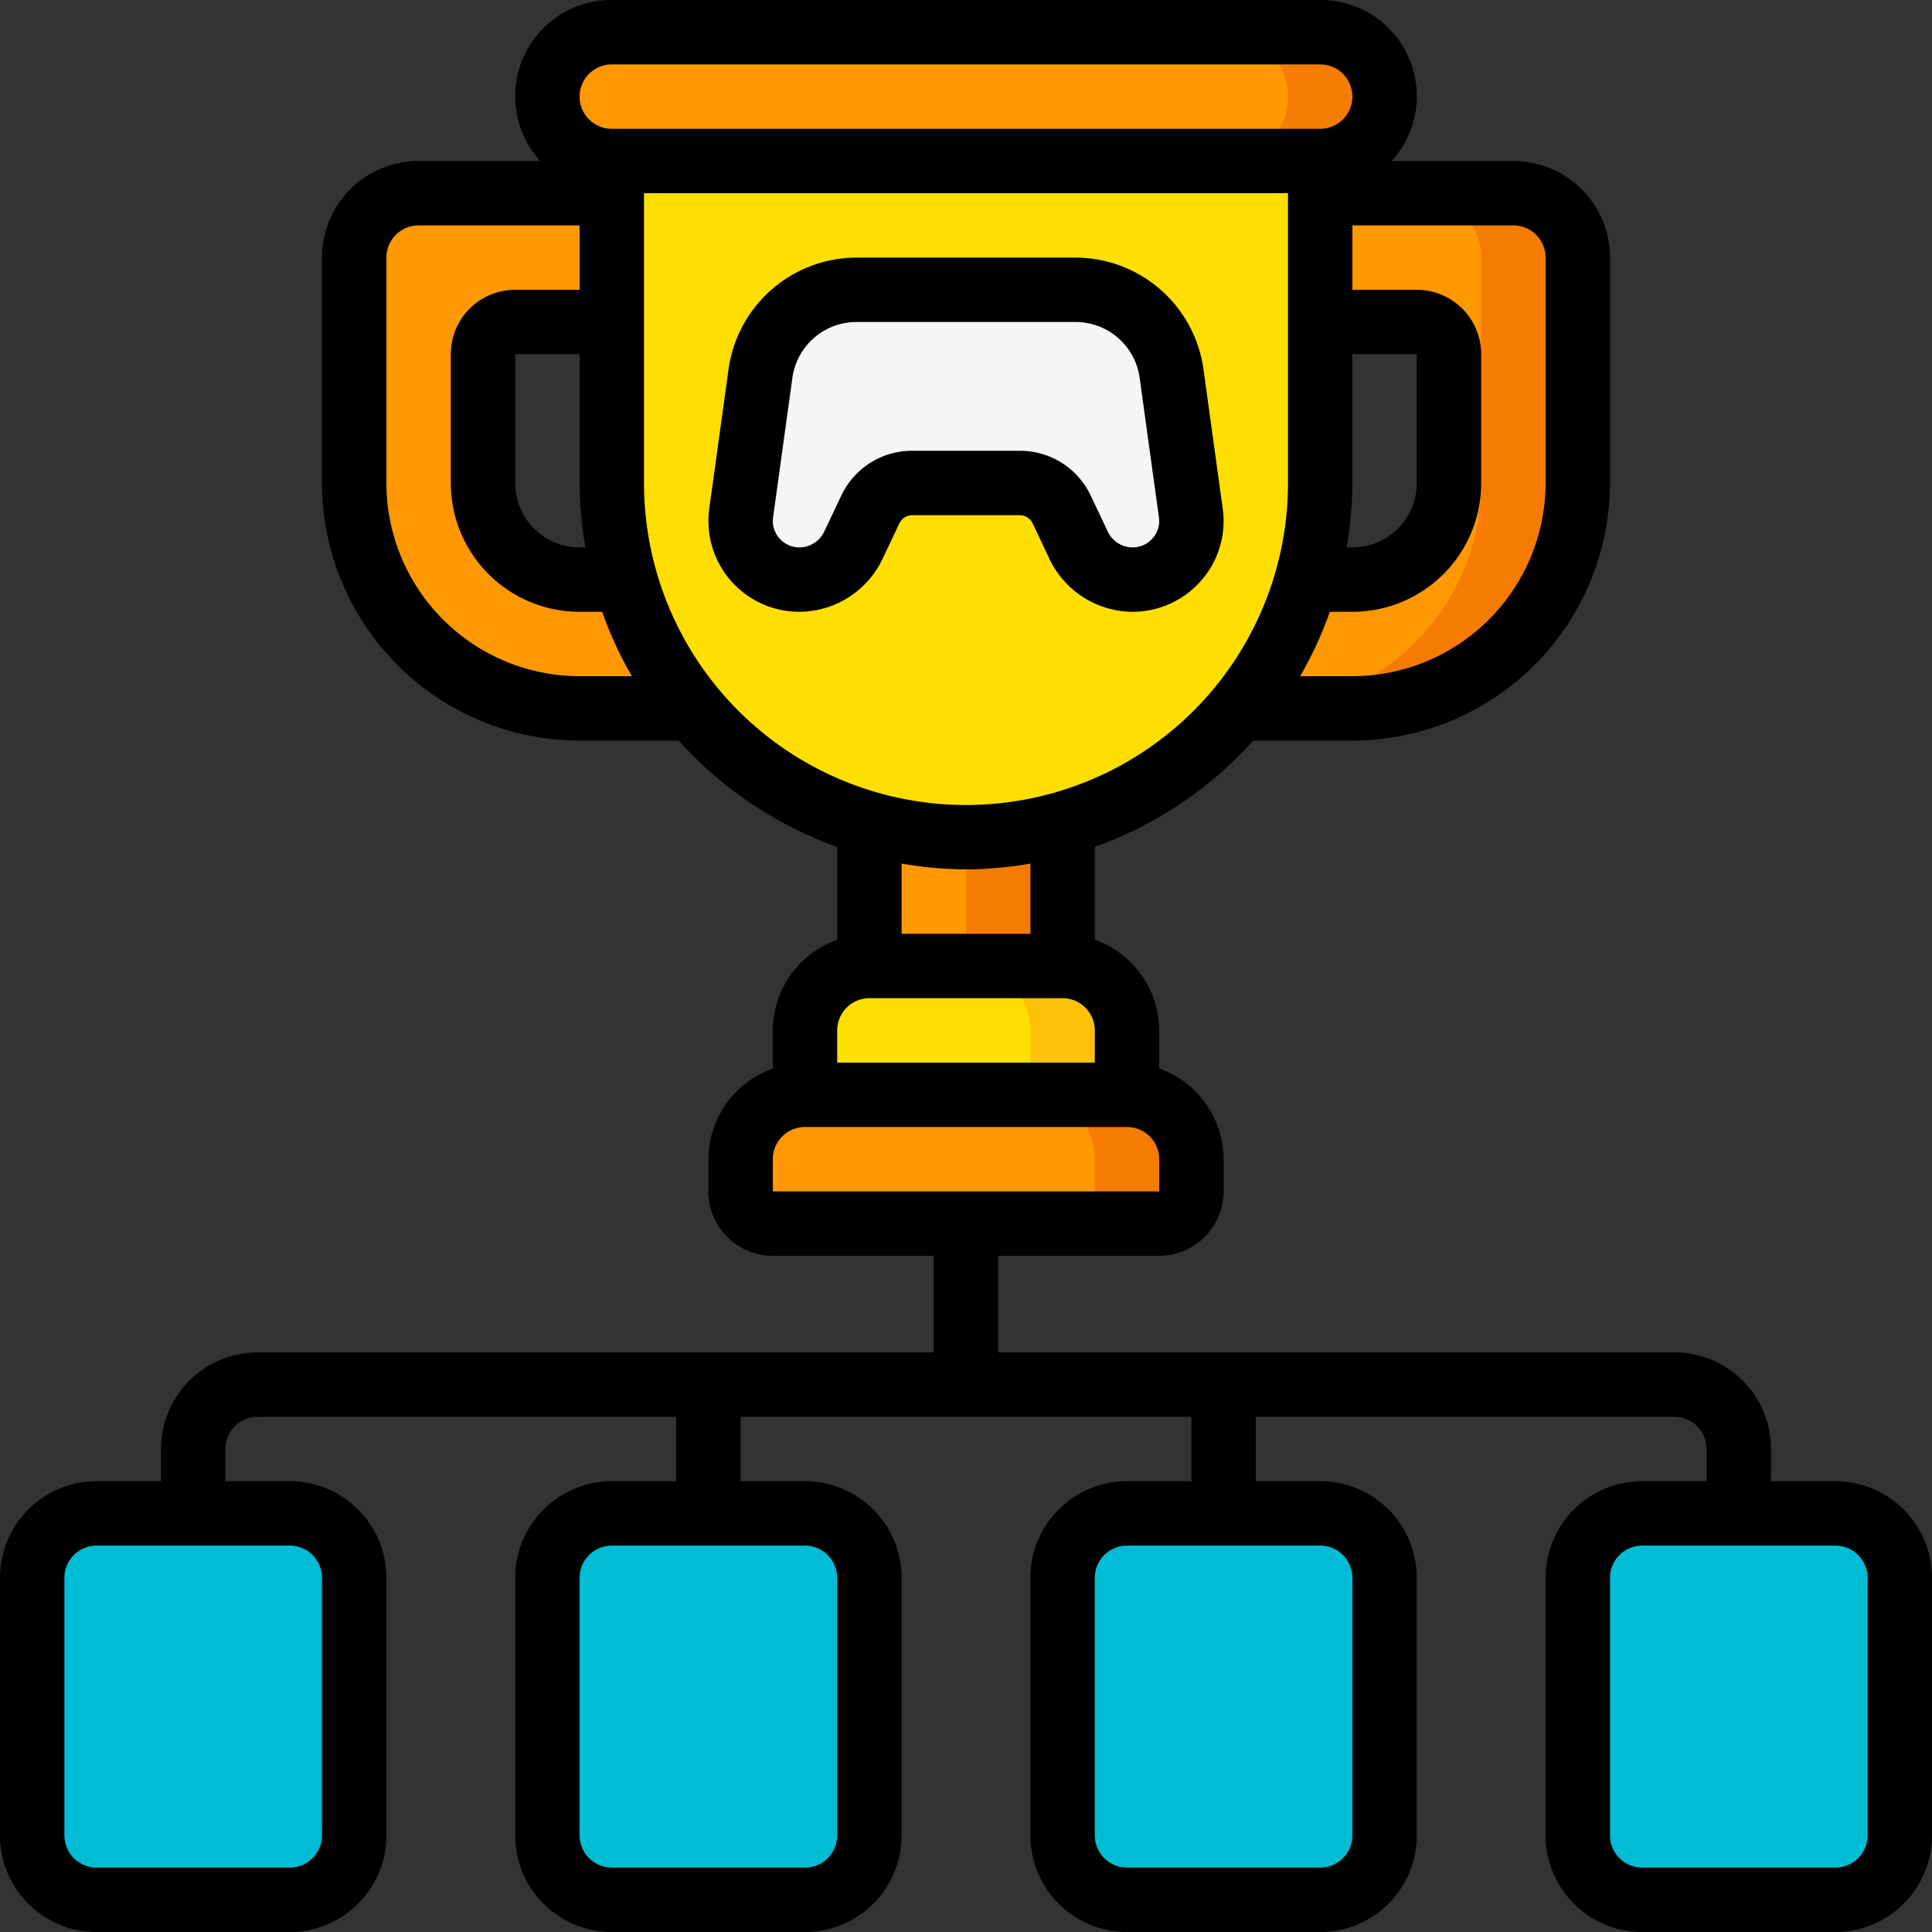
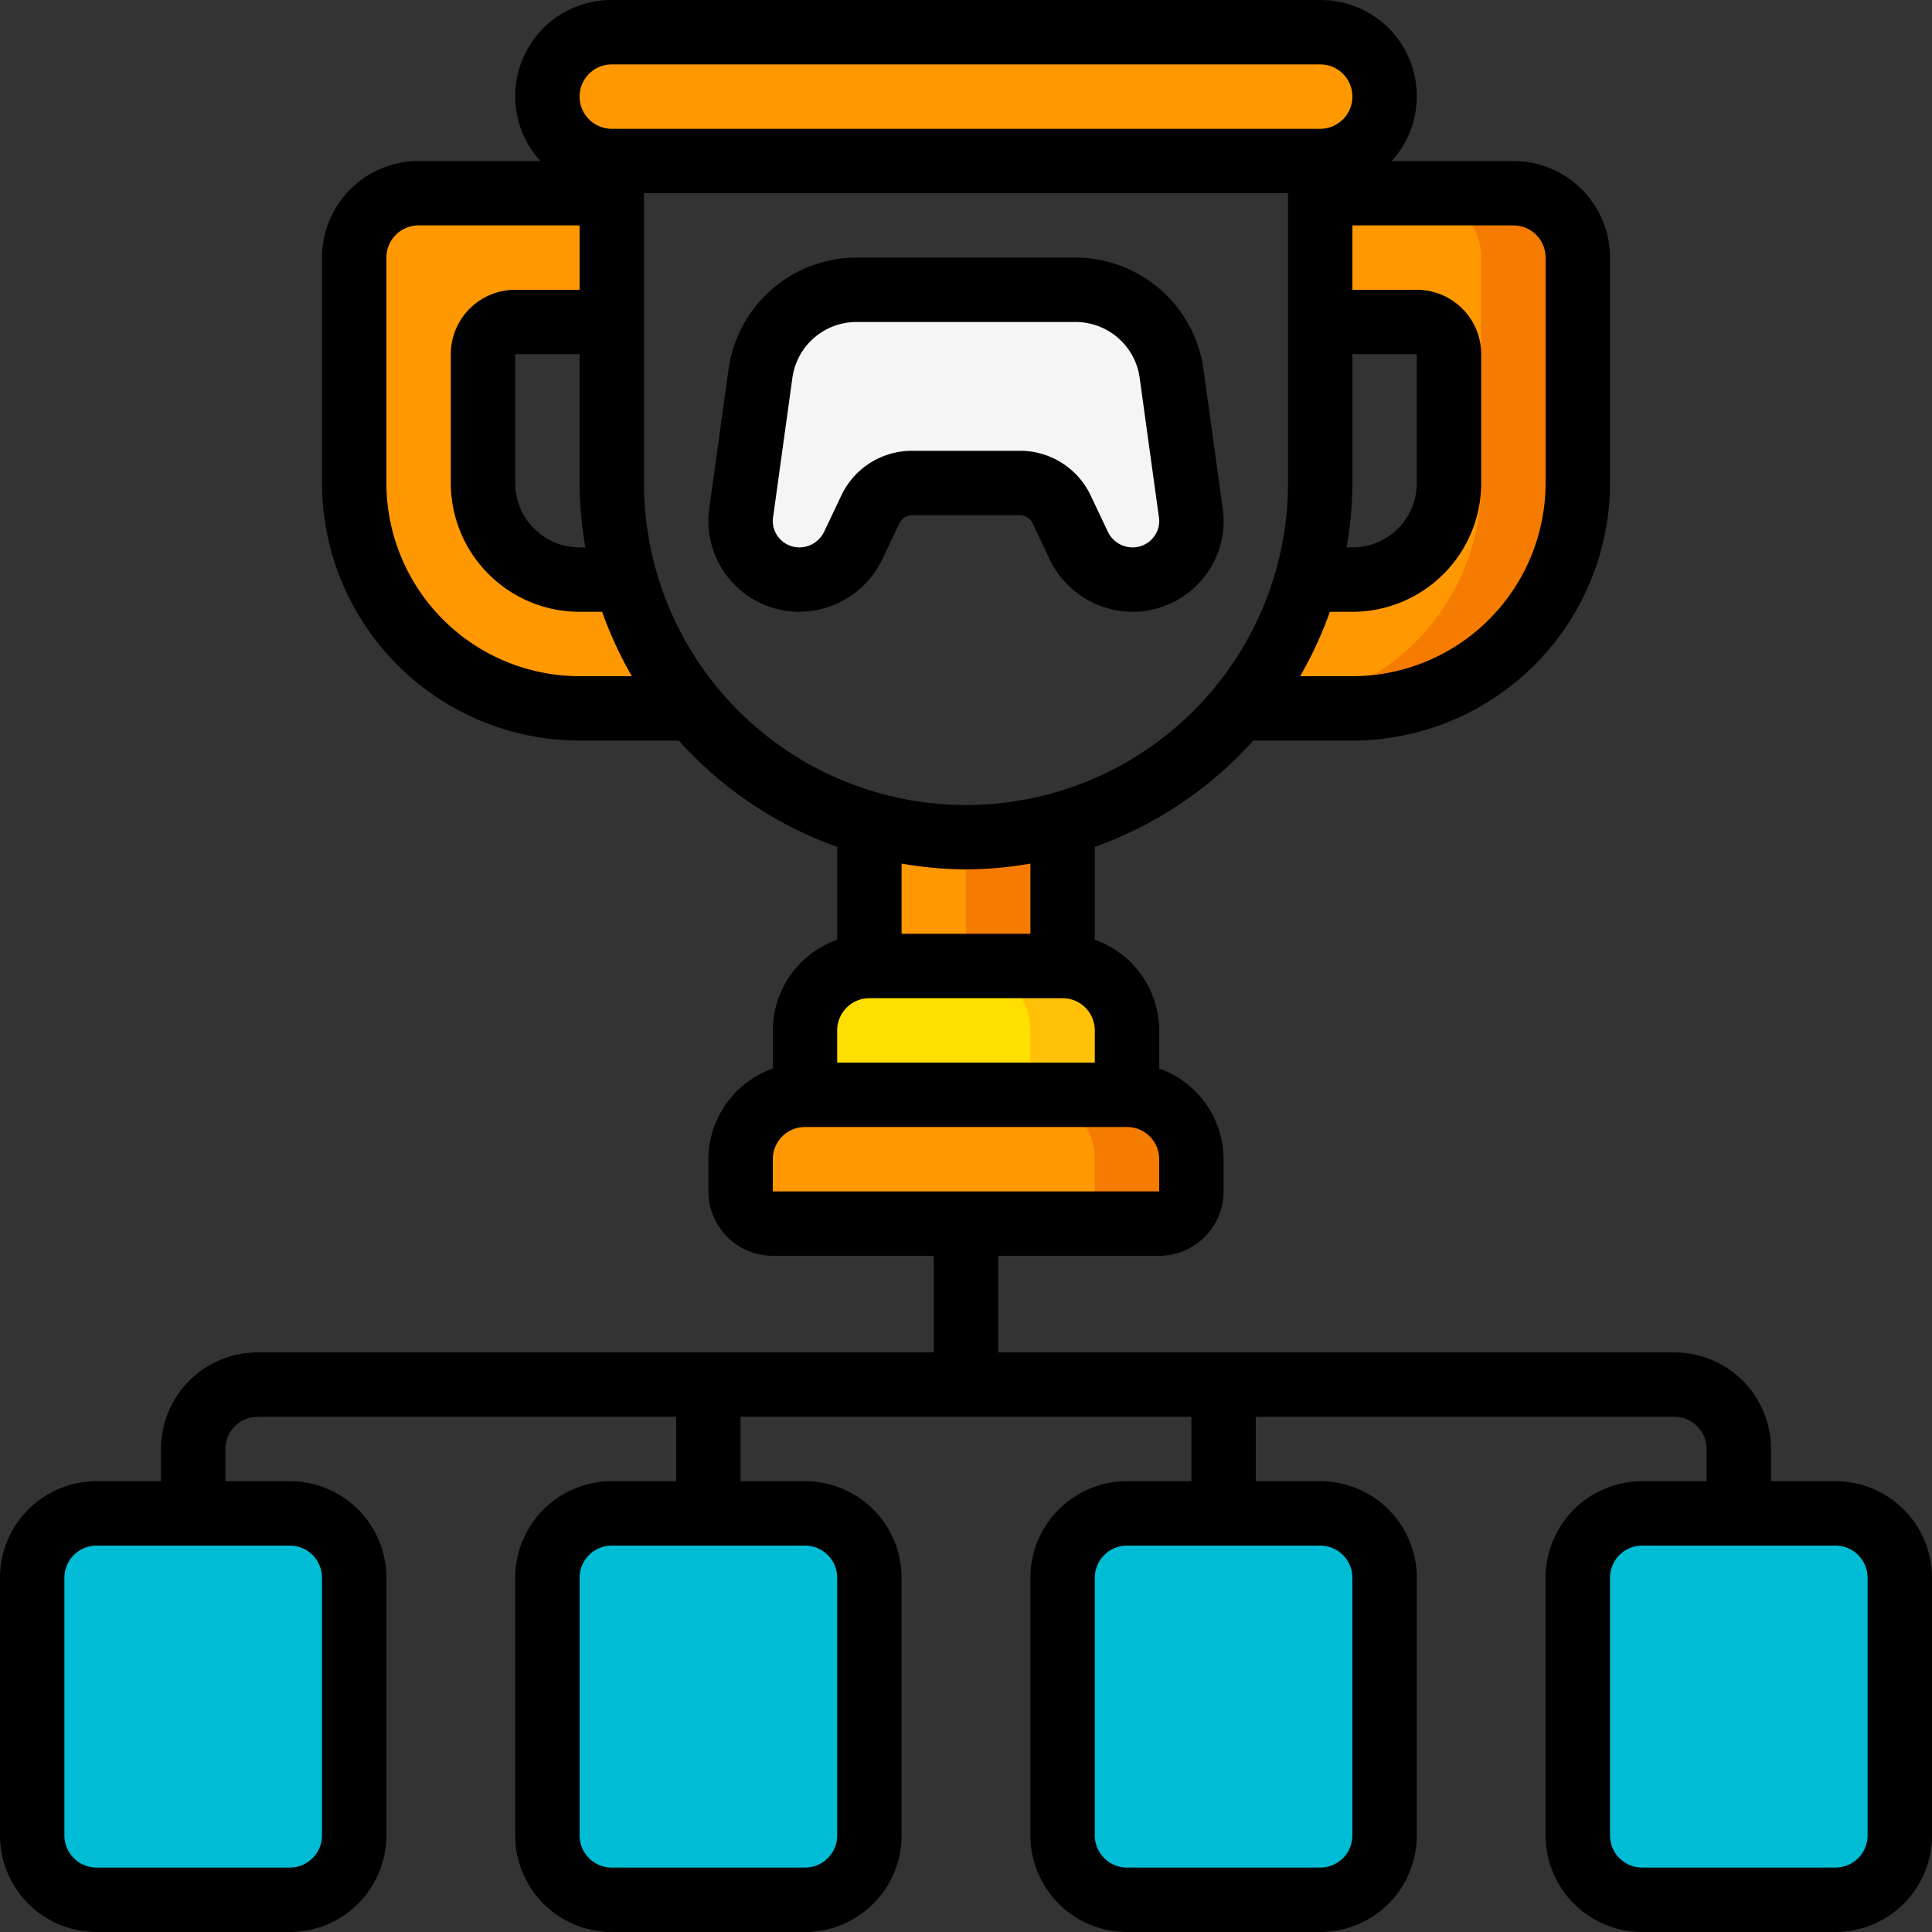
<svg xmlns="http://www.w3.org/2000/svg" height="512" viewBox="0 0 60 60" width="512">
  <rect x="0" y="0" width="60" height="60" fill="#333333" stroke="none" />
  <g fill="#00bcd4">
    <rect height="12" rx="2" width="10" x="1" y="47" />
    <rect height="12" rx="2" width="10" x="17" y="47" />
    <rect height="12" rx="2" width="10" x="33" y="47" />
    <rect height="12" rx="2" width="10" x="49" y="47" />
  </g>
  <path d="M43 3a1.955 1.955 0 0 1-.59 1.41A1.955 1.955 0 0 1 41 5H19a2.006 2.006 0 0 1-2-2 1.955 1.955 0 0 1 .59-1.41A1.955 1.955 0 0 1 19 1h22a2.006 2.006 0 0 1 2 2z" fill="#ff9801" />
-   <path d="M41 1h-3a2.006 2.006 0 0 1 2 2 1.955 1.955 0 0 1-.59 1.41A1.955 1.955 0 0 1 38 5h3a1.955 1.955 0 0 0 1.41-.59A1.955 1.955 0 0 0 43 3a2.006 2.006 0 0 0-2-2z" fill="#f57c00" />
-   <path d="M19 5v10a10.609 10.609 0 0 0 .42 3 10.87 10.87 0 0 0 2.09 4 10.409 10.409 0 0 0 .71.78 10.911 10.911 0 0 0 4.78 2.8 10.924 10.924 0 0 0 6 0A10.951 10.951 0 0 0 40.58 18a10.609 10.609 0 0 0 .42-3V5zm16.17 13a1.854 1.854 0 0 1-1.66-1.04l-.54-1.14a1.438 1.438 0 0 0-1.3-.82h-3.34a1.438 1.438 0 0 0-1.3.82l-.54 1.14A1.854 1.854 0 0 1 24.83 18a1.823 1.823 0 0 1-1.81-2.08l.6-4.34A3 3 0 0 1 26.59 9h6.82a3 3 0 0 1 2.97 2.58l.6 4.34A1.823 1.823 0 0 1 35.17 18z" fill="#ffdf00" />
  <path d="M21.51 22H18a7 7 0 0 1-7-7V8a2.006 2.006 0 0 1 2-2h6v4h-3a1 1 0 0 0-1 1v4a3 3 0 0 0 3 3h1.42a10.87 10.87 0 0 0 2.09 4zM49 8v7a7 7 0 0 1-7 7h-3.51a10.87 10.87 0 0 0 2.09-4H42a3 3 0 0 0 3-3v-4a1 1 0 0 0-1-1h-3V6h6a2.006 2.006 0 0 1 2 2z" fill="#ff9801" />
  <path d="M47 6h-3a2.006 2.006 0 0 1 2 2v7a7 7 0 0 1-7 7h3a7 7 0 0 0 7-7V8a2.006 2.006 0 0 0-2-2z" fill="#f57c00" />
  <path d="M33 25.58V30h-6v-4.42a10.924 10.924 0 0 0 6 0z" fill="#ff9801" />
  <path d="M27 25.58V26a11.081 11.081 0 0 0 1.5-.1 10.161 10.161 0 0 1-1.5-.32zM30 26v4h3v-4.42a10.609 10.609 0 0 1-3 .42z" fill="#f57c00" />
  <path d="M35 32v2H25v-2a2.006 2.006 0 0 1 2-2h6a2.006 2.006 0 0 1 2 2z" fill="#ffdf00" />
  <path d="M33 30h-3a2.006 2.006 0 0 1 2 2v2h3v-2a2.006 2.006 0 0 0-2-2z" fill="#fec108" />
  <path d="M37 36v1a1 1 0 0 1-1 1H24a1 1 0 0 1-1-1v-1a2.006 2.006 0 0 1 2-2h10a2.006 2.006 0 0 1 2 2z" fill="#ff9801" />
  <path d="M35 34h-3a2.006 2.006 0 0 1 2 2v1a1 1 0 0 1-1 1h3a1 1 0 0 0 1-1v-1a2.006 2.006 0 0 0-2-2z" fill="#f57c00" />
  <path d="M35.17 18a1.854 1.854 0 0 1-1.66-1.04l-.54-1.14a1.438 1.438 0 0 0-1.3-.82h-3.34a1.438 1.438 0 0 0-1.3.82l-.54 1.14A1.854 1.854 0 0 1 24.83 18a1.823 1.823 0 0 1-1.81-2.08l.6-4.34A3 3 0 0 1 26.59 9h6.82a3 3 0 0 1 2.97 2.58l.6 4.34A1.823 1.823 0 0 1 35.17 18z" fill="#f5f5f5" />
  <path d="M57 46h-2v-1a3 3 0 0 0-3-3H31v-3h5a2 2 0 0 0 2-2v-1a3 3 0 0 0-2-2.816V32a3 3 0 0 0-2-2.816V26.3a12.022 12.022 0 0 0 4.919-3.3H42a8.009 8.009 0 0 0 8-8V8a3 3 0 0 0-3-3h-3.78A2.987 2.987 0 0 0 41 0H19a2.987 2.987 0 0 0-2.22 5H13a3 3 0 0 0-3 3v7a8.009 8.009 0 0 0 8 8h3.081A12.022 12.022 0 0 0 26 26.3v2.884A3 3 0 0 0 24 32v1.184A3 3 0 0 0 22 36v1a2 2 0 0 0 2 2h5v3H8a3 3 0 0 0-3 3v1H3a3 3 0 0 0-3 3v8a3 3 0 0 0 3 3h6a3 3 0 0 0 3-3v-8a3 3 0 0 0-3-3H7v-1a1 1 0 0 1 1-1h13v2h-2a3 3 0 0 0-3 3v8a3 3 0 0 0 3 3h6a3 3 0 0 0 3-3v-8a3 3 0 0 0-3-3h-2v-2h14v2h-2a3 3 0 0 0-3 3v8a3 3 0 0 0 3 3h6a3 3 0 0 0 3-3v-8a3 3 0 0 0-3-3h-2v-2h13a1 1 0 0 1 1 1v1h-2a3 3 0 0 0-3 3v8a3 3 0 0 0 3 3h6a3 3 0 0 0 3-3v-8a3 3 0 0 0-3-3zM48 8v7a6.006 6.006 0 0 1-6 6h-1.624a11.868 11.868 0 0 0 .924-2h.7a4 4 0 0 0 4-4v-4a2 2 0 0 0-2-2h-2V7h5a1 1 0 0 1 1 1zm-6 3h2v4a2 2 0 0 1-2 2h-.181A11.986 11.986 0 0 0 42 15zM19 2h22a1 1 0 0 1 0 2H19a1 1 0 0 1 0-2zm-.819 15H18a2 2 0 0 1-2-2v-4h2v4a11.986 11.986 0 0 0 .181 2zM18 21a6.006 6.006 0 0 1-6-6V8a1 1 0 0 1 1-1h5v2h-2a2 2 0 0 0-2 2v4a4 4 0 0 0 4 4h.7a11.868 11.868 0 0 0 .924 2zm2-6V6h20v9a10 10 0 0 1-20 0zm10 12a11.986 11.986 0 0 0 2-.181V29h-4v-2.181A11.986 11.986 0 0 0 30 27zm-3 4h6a1 1 0 0 1 1 1v1h-8v-1a1 1 0 0 1 1-1zm-3 5a1 1 0 0 1 1-1h10a1 1 0 0 1 1 1v1H24zM10 49v8a1 1 0 0 1-1 1H3a1 1 0 0 1-1-1v-8a1 1 0 0 1 1-1h6a1 1 0 0 1 1 1zm16 0v8a1 1 0 0 1-1 1h-6a1 1 0 0 1-1-1v-8a1 1 0 0 1 1-1h6a1 1 0 0 1 1 1zm16 0v8a1 1 0 0 1-1 1h-6a1 1 0 0 1-1-1v-8a1 1 0 0 1 1-1h6a1 1 0 0 1 1 1zm16 8a1 1 0 0 1-1 1h-6a1 1 0 0 1-1-1v-8a1 1 0 0 1 1-1h6a1 1 0 0 1 1 1z" />
  <path d="m32.067 16.248.546 1.153A2.874 2.874 0 0 0 35.171 19a2.832 2.832 0 0 0 2.142-.979 2.8 2.8 0 0 0 .658-2.238l-.6-4.344A4.02 4.02 0 0 0 33.41 8h-6.82a4.02 4.02 0 0 0-3.961 3.443l-.6 4.332a2.823 2.823 0 0 0 2.8 3.225 2.878 2.878 0 0 0 2.564-1.612l.538-1.135a.441.441 0 0 1 .4-.253h3.34a.44.44 0 0 1 .396.248zm-5.941-.855-.534 1.126a.859.859 0 0 1-.763.481.826.826 0 0 1-.63-.288.809.809 0 0 1-.189-.655l.6-4.336A2.01 2.01 0 0 1 26.59 10h6.82a2.01 2.01 0 0 1 1.981 1.717l.6 4.347a.8.8 0 0 1-.19.648.826.826 0 0 1-.63.288.855.855 0 0 1-.757-.468l-.542-1.144A2.424 2.424 0 0 0 31.67 14h-3.34a2.425 2.425 0 0 0-2.204 1.393z" />
</svg>